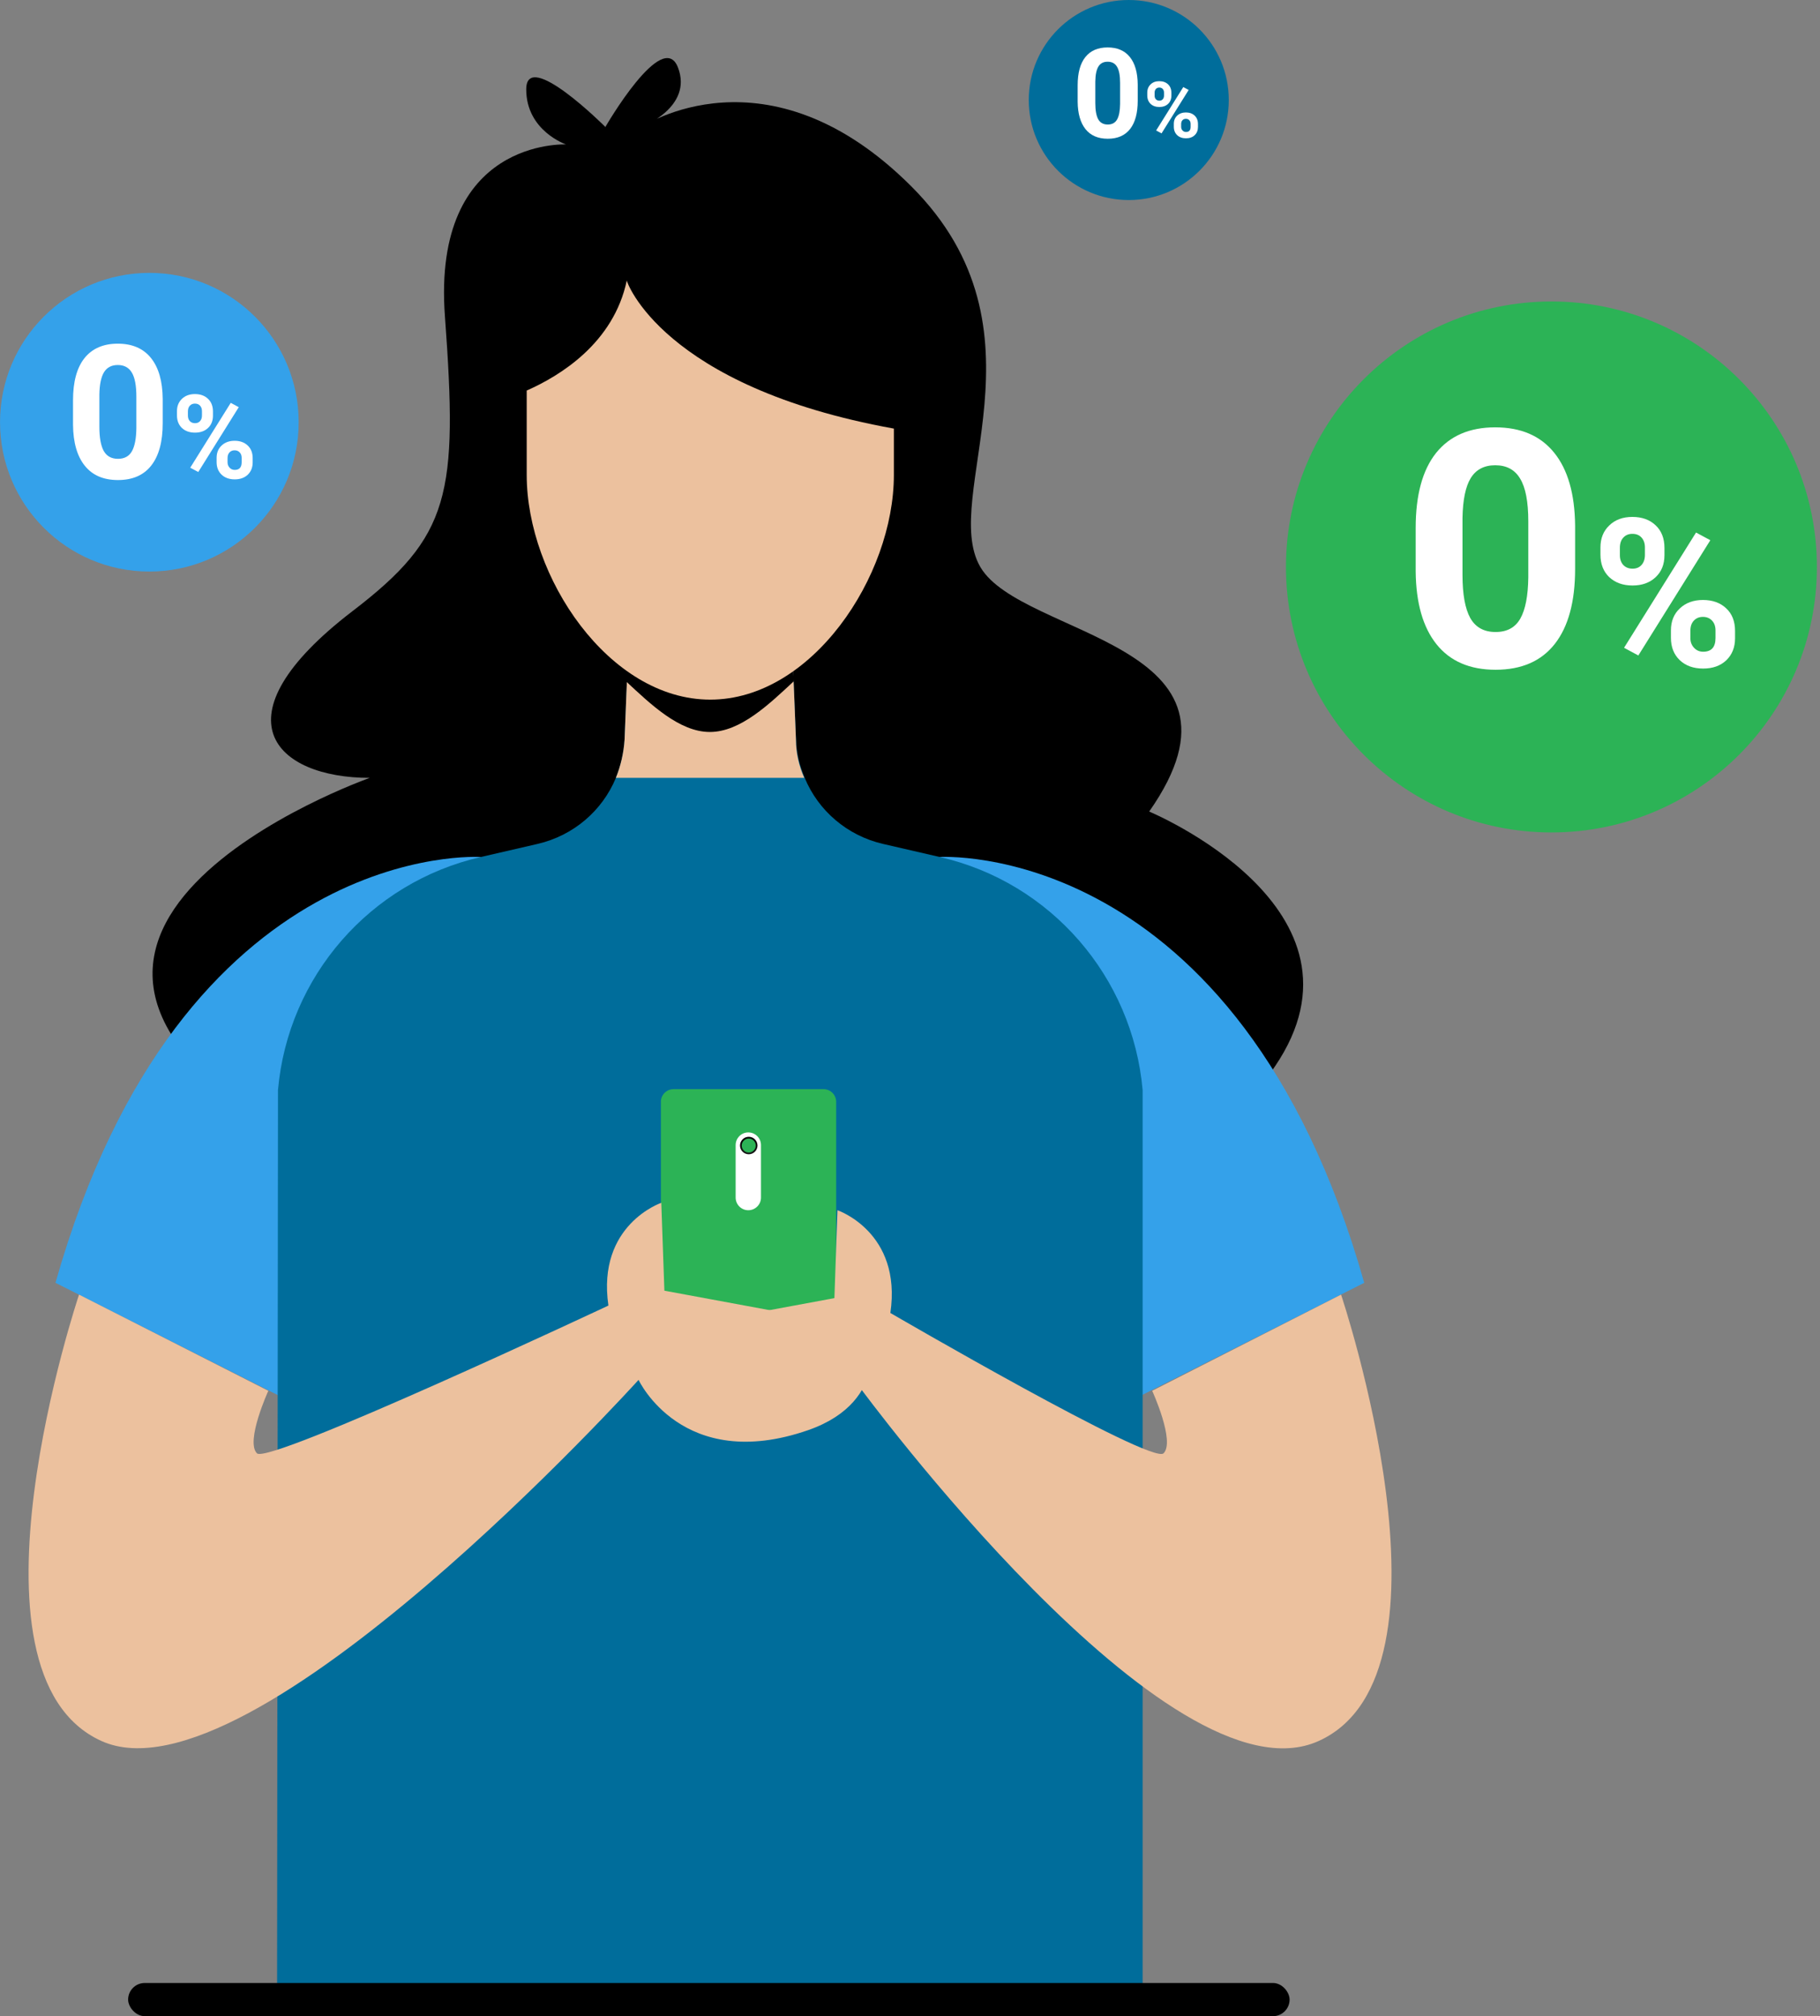
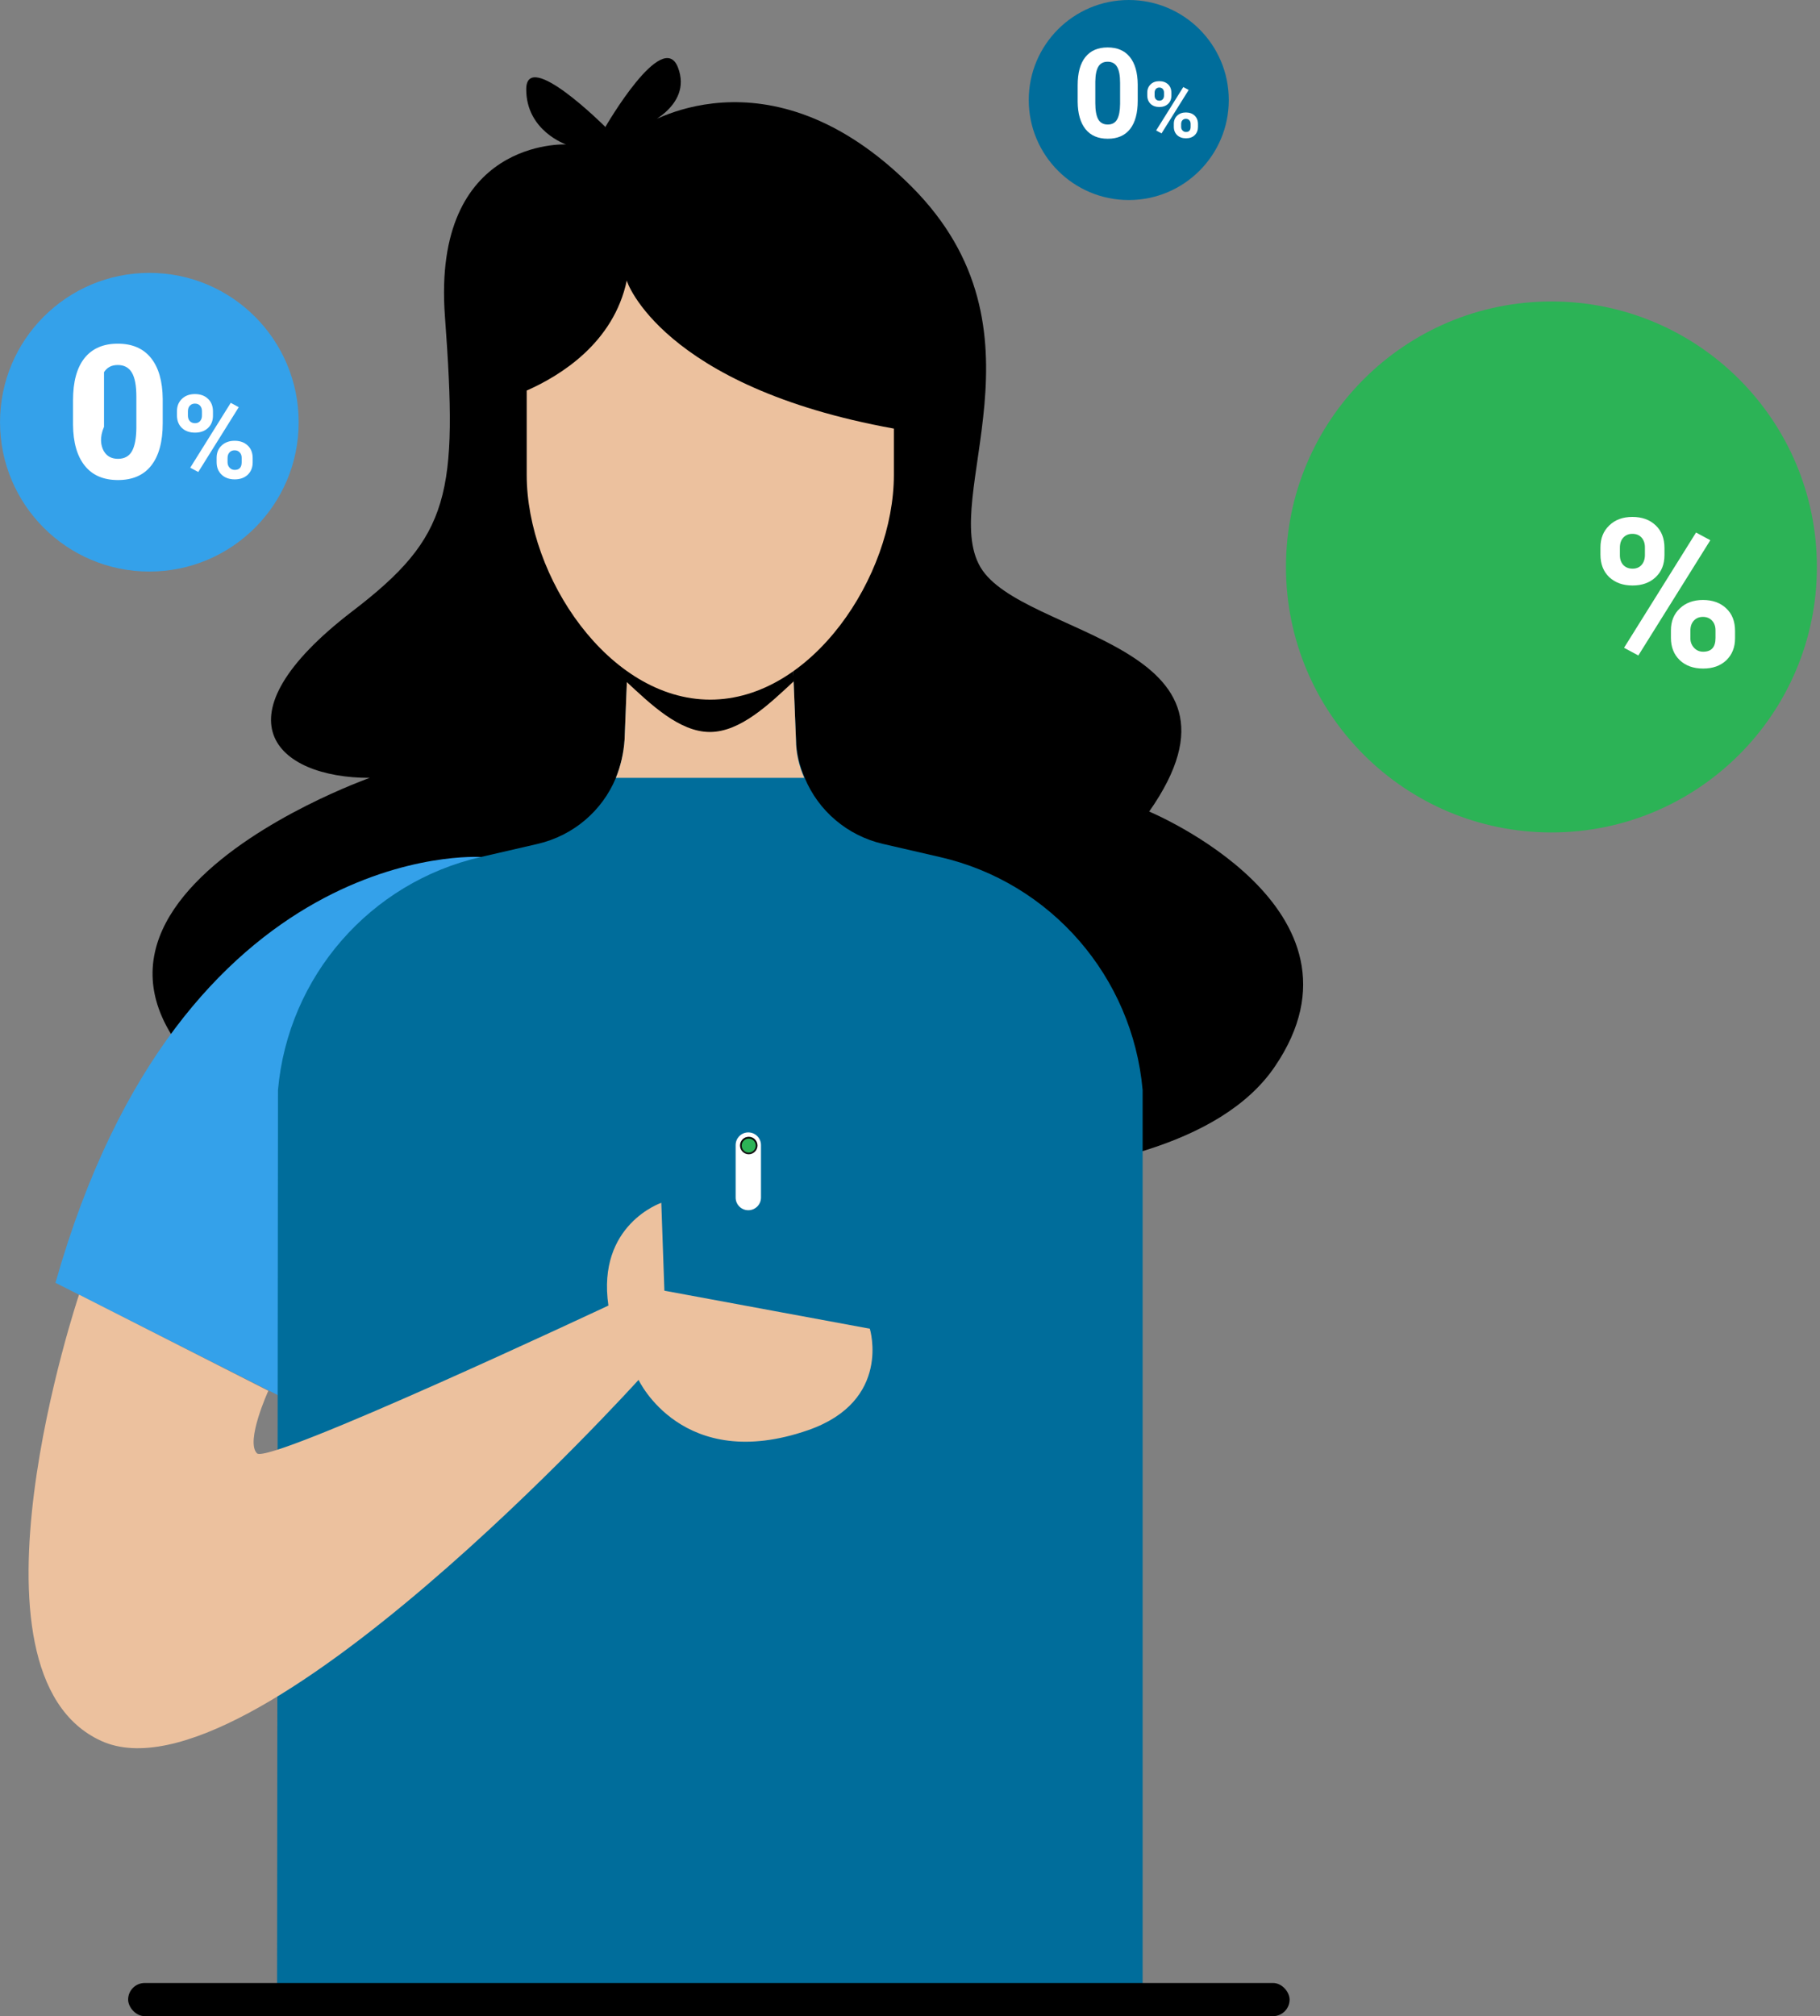
<svg xmlns="http://www.w3.org/2000/svg" width="65" height="72" viewBox="0 0 65 72" fill="none">
  <rect x="0" y="0" width="65" height="72" fill="#808080" stroke="none" />
  <path d="M21.62 4.533C21.62 4.533 18.794 1.708 18.794 3.191C18.794 4.674 20.215 5.158 20.215 5.158C20.215 5.158 15.422 4.924 15.89 11.293C16.359 17.663 16.093 19.146 12.581 21.831C7.616 25.64 9.833 27.779 13.205 27.779C13.205 27.779 -2.672 33.384 11.004 41.018C24.68 48.652 26.413 31.105 26.413 31.105L24.524 8.858L21.62 4.533Z" fill="black" />
  <path d="M21.621 4.533C21.621 4.533 23.666 0.99 24.213 2.41C24.759 3.831 22.917 4.533 22.917 4.533C22.917 4.533 27.398 1.505 32.549 6.657C37.701 11.809 33.533 17.741 35.016 20.255C36.499 22.768 45.289 22.924 41.042 28.982C41.042 28.982 49.379 32.447 45.523 38.099C41.667 43.75 26.492 41.877 26.492 41.877L22.355 10.013L21.621 4.533Z" fill="black" />
-   <path d="M33.533 30.605C33.533 30.605 44.211 29.887 48.723 45.811L39.387 50.526L33.533 30.605Z" fill="#34A1EA" />
  <path d="M17.171 30.605C17.171 30.605 6.493 29.887 1.981 45.811L11.317 50.526L17.171 30.605Z" fill="#34A1EA" />
  <path d="M40.808 70.977H9.896L9.928 38.926C10.287 34.867 13.222 31.51 17.172 30.605L19.201 30.137C20.481 29.84 21.512 28.95 21.996 27.779C22.167 27.358 22.277 26.889 22.308 26.405L22.495 21.815L25.368 24.953L28.24 21.815L28.428 26.405C28.443 26.889 28.553 27.342 28.74 27.779C29.224 28.95 30.254 29.84 31.535 30.137L33.564 30.605C37.529 31.51 40.449 34.883 40.808 38.926V70.977Z" fill="#006D9B" />
  <path d="M28.723 27.779H21.995C22.166 27.358 22.276 26.89 22.307 26.406L22.369 24.813L22.494 21.831L25.367 24.969L28.239 21.831L28.364 24.829L28.427 26.421C28.427 26.89 28.536 27.358 28.723 27.779Z" fill="#ECC19E" />
  <path d="M28.349 24.329C27.475 25.141 26.445 26.14 25.352 26.14C24.259 26.14 23.229 25.141 22.355 24.329L22.479 21.847L25.352 24.985L28.224 21.847L28.349 24.329Z" fill="black" />
  <path d="M31.924 15.306V16.96C31.924 20.582 28.989 24.985 25.367 24.985C21.746 24.985 18.811 20.598 18.811 16.96V13.947C20.013 13.417 21.917 12.246 22.386 10.013C22.354 10.013 23.635 13.807 31.924 15.306Z" fill="#ECC19E" />
-   <path d="M29.863 39.348V48.606C29.863 48.855 29.66 49.058 29.411 49.058H24.056C23.806 49.058 23.603 48.855 23.603 48.606V39.348C23.603 39.098 23.806 38.895 24.056 38.895H29.411C29.66 38.895 29.863 39.098 29.863 39.348Z" fill="#2CB356" />
-   <path d="M47.895 46.233C47.895 46.233 52.438 59.752 47.098 62.172C41.759 64.592 30.706 49.542 30.706 49.542C30.706 49.542 28.801 52.29 25.055 50.947C22.962 50.198 22.463 47.716 22.463 47.716L29.8 46.358L29.91 43.219C29.91 43.219 32.22 44 31.799 46.888C31.799 46.888 41.135 52.321 41.556 51.9C41.978 51.478 41.15 49.667 41.15 49.667L47.895 46.233Z" fill="#ECC19E" />
  <path d="M2.823 46.233C2.823 46.233 -1.72 59.752 3.62 62.172C8.959 64.592 22.806 49.277 22.806 49.277C22.806 49.277 24.368 52.633 28.864 51.072C31.861 50.026 31.065 47.45 31.065 47.45L23.728 46.092L23.618 42.954C23.618 42.954 21.308 43.735 21.729 46.623C21.729 46.623 9.599 52.321 9.177 51.9C8.756 51.478 9.583 49.667 9.583 49.667L2.823 46.233Z" fill="#ECC19E" />
  <path d="M27.178 40.893V42.767C27.178 43.016 26.975 43.219 26.725 43.219C26.475 43.219 26.273 43.016 26.273 42.767V40.893C26.273 40.643 26.475 40.44 26.725 40.44C26.975 40.44 27.178 40.643 27.178 40.893Z" fill="white" />
  <path d="M26.741 41.221C26.913 41.221 27.053 41.081 27.053 40.909C27.053 40.736 26.913 40.597 26.741 40.597C26.569 40.597 26.429 40.736 26.429 40.909C26.429 41.081 26.569 41.221 26.741 41.221Z" fill="url(#paint0_linear)" />
  <path d="M26.741 41.159C26.878 41.159 26.99 41.047 26.99 40.909C26.99 40.771 26.878 40.659 26.741 40.659C26.603 40.659 26.491 40.771 26.491 40.909C26.491 41.047 26.603 41.159 26.741 41.159Z" fill="#2CB356" />
  <circle cx="55.408" cy="20.247" r="9.481" fill="#2CB356" />
-   <path d="M56.254 20.319C56.254 21.484 56.013 22.375 55.531 22.992C55.048 23.61 54.342 23.918 53.413 23.918C52.494 23.918 51.792 23.615 51.306 23.01C50.82 22.404 50.571 21.536 50.56 20.405V18.855C50.56 17.678 50.803 16.785 51.289 16.175C51.779 15.566 52.483 15.261 53.401 15.261C54.319 15.261 55.021 15.564 55.508 16.169C55.994 16.771 56.242 17.637 56.254 18.768V20.319ZM54.582 18.617C54.582 17.919 54.485 17.412 54.292 17.095C54.103 16.775 53.806 16.615 53.401 16.615C53.008 16.615 52.716 16.767 52.527 17.072C52.342 17.373 52.244 17.846 52.232 18.49V20.538C52.232 21.225 52.325 21.736 52.51 22.072C52.699 22.404 53 22.57 53.413 22.57C53.822 22.57 54.117 22.41 54.298 22.089C54.479 21.769 54.574 21.279 54.582 20.619V18.617Z" fill="white" />
  <path d="M57.159 19.549C57.159 19.226 57.264 18.964 57.474 18.764C57.683 18.561 57.958 18.46 58.298 18.46C58.643 18.46 58.92 18.56 59.13 18.76C59.34 18.958 59.445 19.227 59.445 19.567V19.827C59.445 20.153 59.34 20.415 59.13 20.612C58.92 20.81 58.645 20.909 58.306 20.909C57.963 20.909 57.686 20.81 57.474 20.612C57.264 20.412 57.159 20.143 57.159 19.806V19.549ZM57.853 19.827C57.853 19.972 57.894 20.089 57.976 20.178C58.061 20.265 58.17 20.308 58.306 20.308C58.441 20.308 58.548 20.264 58.627 20.175C58.707 20.085 58.747 19.966 58.747 19.817V19.549C58.747 19.404 58.707 19.287 58.627 19.198C58.548 19.109 58.438 19.064 58.298 19.064C58.166 19.064 58.058 19.109 57.976 19.198C57.894 19.285 57.853 19.407 57.853 19.563V19.827ZM59.676 22.511C59.676 22.186 59.782 21.924 59.995 21.726C60.207 21.526 60.482 21.426 60.819 21.426C61.162 21.426 61.438 21.525 61.648 21.723C61.86 21.918 61.966 22.188 61.966 22.533V22.793C61.966 23.116 61.862 23.378 61.655 23.578C61.447 23.776 61.171 23.875 60.827 23.875C60.479 23.875 60.201 23.775 59.991 23.575C59.781 23.374 59.676 23.109 59.676 22.779V22.511ZM60.371 22.793C60.371 22.926 60.414 23.039 60.501 23.133C60.588 23.227 60.696 23.274 60.827 23.274C61.121 23.274 61.268 23.112 61.268 22.786V22.511C61.268 22.366 61.227 22.251 61.145 22.164C61.063 22.075 60.954 22.03 60.819 22.03C60.684 22.03 60.576 22.075 60.494 22.164C60.412 22.251 60.371 22.37 60.371 22.522V22.793ZM58.512 23.408L58.002 23.133L60.573 19.017L61.083 19.292L58.512 23.408Z" fill="white" />
  <circle cx="5.334" cy="15.078" r="5.333" fill="#34A1EA" />
-   <path d="M5.811 15.118C5.811 15.774 5.675 16.275 5.404 16.622C5.133 16.97 4.736 17.143 4.213 17.143C3.696 17.143 3.301 16.973 3.028 16.632C2.754 16.291 2.614 15.803 2.608 15.167V14.295C2.608 13.633 2.745 13.131 3.018 12.788C3.294 12.445 3.69 12.273 4.206 12.273C4.723 12.273 5.118 12.444 5.391 12.784C5.665 13.123 5.805 13.61 5.811 14.246V15.118ZM4.87 14.162C4.87 13.769 4.816 13.483 4.708 13.305C4.601 13.125 4.434 13.035 4.206 13.035C3.985 13.035 3.821 13.121 3.715 13.292C3.611 13.462 3.555 13.727 3.549 14.09V15.242C3.549 15.629 3.601 15.916 3.705 16.105C3.811 16.291 3.981 16.385 4.213 16.385C4.443 16.385 4.609 16.295 4.711 16.115C4.813 15.934 4.866 15.659 4.87 15.288V14.162Z" fill="white" />
+   <path d="M5.811 15.118C5.811 15.774 5.675 16.275 5.404 16.622C5.133 16.97 4.736 17.143 4.213 17.143C3.696 17.143 3.301 16.973 3.028 16.632C2.754 16.291 2.614 15.803 2.608 15.167V14.295C2.608 13.633 2.745 13.131 3.018 12.788C3.294 12.445 3.69 12.273 4.206 12.273C4.723 12.273 5.118 12.444 5.391 12.784C5.665 13.123 5.805 13.61 5.811 14.246V15.118ZM4.87 14.162C4.87 13.769 4.816 13.483 4.708 13.305C4.601 13.125 4.434 13.035 4.206 13.035C3.985 13.035 3.821 13.121 3.715 13.292V15.242C3.549 15.629 3.601 15.916 3.705 16.105C3.811 16.291 3.981 16.385 4.213 16.385C4.443 16.385 4.609 16.295 4.711 16.115C4.813 15.934 4.866 15.659 4.87 15.288V14.162Z" fill="white" />
  <path d="M6.32 14.685C6.32 14.504 6.379 14.357 6.497 14.244C6.615 14.13 6.77 14.073 6.961 14.073C7.155 14.073 7.311 14.129 7.429 14.242C7.547 14.353 7.606 14.505 7.606 14.696V14.842C7.606 15.025 7.547 15.172 7.429 15.284C7.311 15.395 7.156 15.45 6.965 15.45C6.772 15.45 6.616 15.395 6.497 15.284C6.379 15.171 6.32 15.02 6.32 14.83V14.685ZM6.711 14.842C6.711 14.924 6.734 14.989 6.78 15.04C6.827 15.088 6.889 15.113 6.965 15.113C7.041 15.113 7.101 15.088 7.146 15.037C7.191 14.987 7.213 14.92 7.213 14.836V14.685C7.213 14.604 7.191 14.538 7.146 14.488C7.101 14.438 7.04 14.413 6.961 14.413C6.886 14.413 6.826 14.438 6.78 14.488C6.734 14.537 6.711 14.605 6.711 14.694V14.842ZM7.736 16.352C7.736 16.169 7.796 16.021 7.915 15.91C8.034 15.798 8.189 15.741 8.379 15.741C8.572 15.741 8.727 15.797 8.845 15.908C8.964 16.018 9.024 16.17 9.024 16.364V16.511C9.024 16.692 8.966 16.839 8.849 16.952C8.732 17.063 8.577 17.119 8.383 17.119C8.188 17.119 8.031 17.062 7.913 16.95C7.795 16.837 7.736 16.688 7.736 16.502V16.352ZM8.127 16.511C8.127 16.585 8.151 16.649 8.2 16.702C8.249 16.755 8.31 16.781 8.383 16.781C8.549 16.781 8.631 16.689 8.631 16.506V16.352C8.631 16.27 8.608 16.205 8.562 16.157C8.516 16.106 8.455 16.081 8.379 16.081C8.303 16.081 8.242 16.106 8.196 16.157C8.15 16.205 8.127 16.273 8.127 16.358V16.511ZM7.081 16.856L6.794 16.702L8.241 14.386L8.527 14.541L7.081 16.856Z" fill="white" />
  <circle cx="40.313" cy="3.572" r="3.572" fill="#006D9B" />
  <path d="M40.633 3.599C40.633 4.038 40.542 4.374 40.361 4.606C40.179 4.839 39.913 4.955 39.563 4.955C39.217 4.955 38.952 4.841 38.769 4.613C38.586 4.385 38.492 4.058 38.488 3.632V3.047C38.488 2.604 38.579 2.268 38.763 2.038C38.947 1.808 39.212 1.694 39.558 1.694C39.904 1.694 40.169 1.808 40.352 2.036C40.535 2.263 40.629 2.589 40.633 3.015V3.599ZM40.003 2.958C40.003 2.695 39.967 2.504 39.894 2.385C39.823 2.264 39.711 2.204 39.558 2.204C39.41 2.204 39.3 2.261 39.229 2.376C39.159 2.489 39.122 2.667 39.118 2.91V3.682C39.118 3.941 39.153 4.133 39.222 4.26C39.294 4.385 39.407 4.447 39.563 4.447C39.717 4.447 39.828 4.387 39.896 4.266C39.965 4.146 40 3.961 40.003 3.712V2.958Z" fill="white" />
  <path d="M40.974 3.309C40.974 3.187 41.014 3.089 41.093 3.013C41.172 2.937 41.275 2.899 41.403 2.899C41.533 2.899 41.638 2.937 41.717 3.012C41.796 3.087 41.835 3.188 41.835 3.316V3.414C41.835 3.537 41.796 3.635 41.717 3.71C41.638 3.784 41.534 3.821 41.406 3.821C41.277 3.821 41.172 3.784 41.093 3.71C41.014 3.634 40.974 3.533 40.974 3.406V3.309ZM41.236 3.414C41.236 3.469 41.251 3.513 41.282 3.546C41.314 3.579 41.355 3.595 41.406 3.595C41.457 3.595 41.497 3.578 41.527 3.545C41.557 3.511 41.572 3.466 41.572 3.41V3.309C41.572 3.255 41.557 3.211 41.527 3.177C41.497 3.143 41.456 3.127 41.403 3.127C41.353 3.127 41.313 3.143 41.282 3.177C41.251 3.21 41.236 3.256 41.236 3.315V3.414ZM41.922 4.425C41.922 4.302 41.962 4.204 42.042 4.129C42.122 4.054 42.226 4.016 42.353 4.016C42.482 4.016 42.586 4.054 42.665 4.128C42.745 4.202 42.785 4.303 42.785 4.433V4.531C42.785 4.653 42.746 4.752 42.668 4.827C42.59 4.902 42.486 4.939 42.356 4.939C42.225 4.939 42.12 4.901 42.041 4.826C41.962 4.75 41.922 4.65 41.922 4.526V4.425ZM42.184 4.531C42.184 4.581 42.2 4.624 42.233 4.659C42.266 4.695 42.307 4.713 42.356 4.713C42.467 4.713 42.522 4.651 42.522 4.529V4.425C42.522 4.371 42.507 4.327 42.476 4.294C42.445 4.261 42.404 4.244 42.353 4.244C42.302 4.244 42.261 4.261 42.23 4.294C42.2 4.327 42.184 4.372 42.184 4.429V4.531ZM41.484 4.763L41.291 4.659L42.26 3.109L42.453 3.212L41.484 4.763Z" fill="white" />
  <rect x="4.576" y="70.815" width="41.481" height="1.185" rx="0.593" fill="black" />
  <defs>
    <linearGradient id="paint0_linear" x1="26.754" y1="41.218" x2="26.718" y2="40.592" gradientUnits="userSpaceOnUse">
      <stop stop-color="#1A1A1A" />
      <stop offset="1" />
    </linearGradient>
  </defs>
</svg>